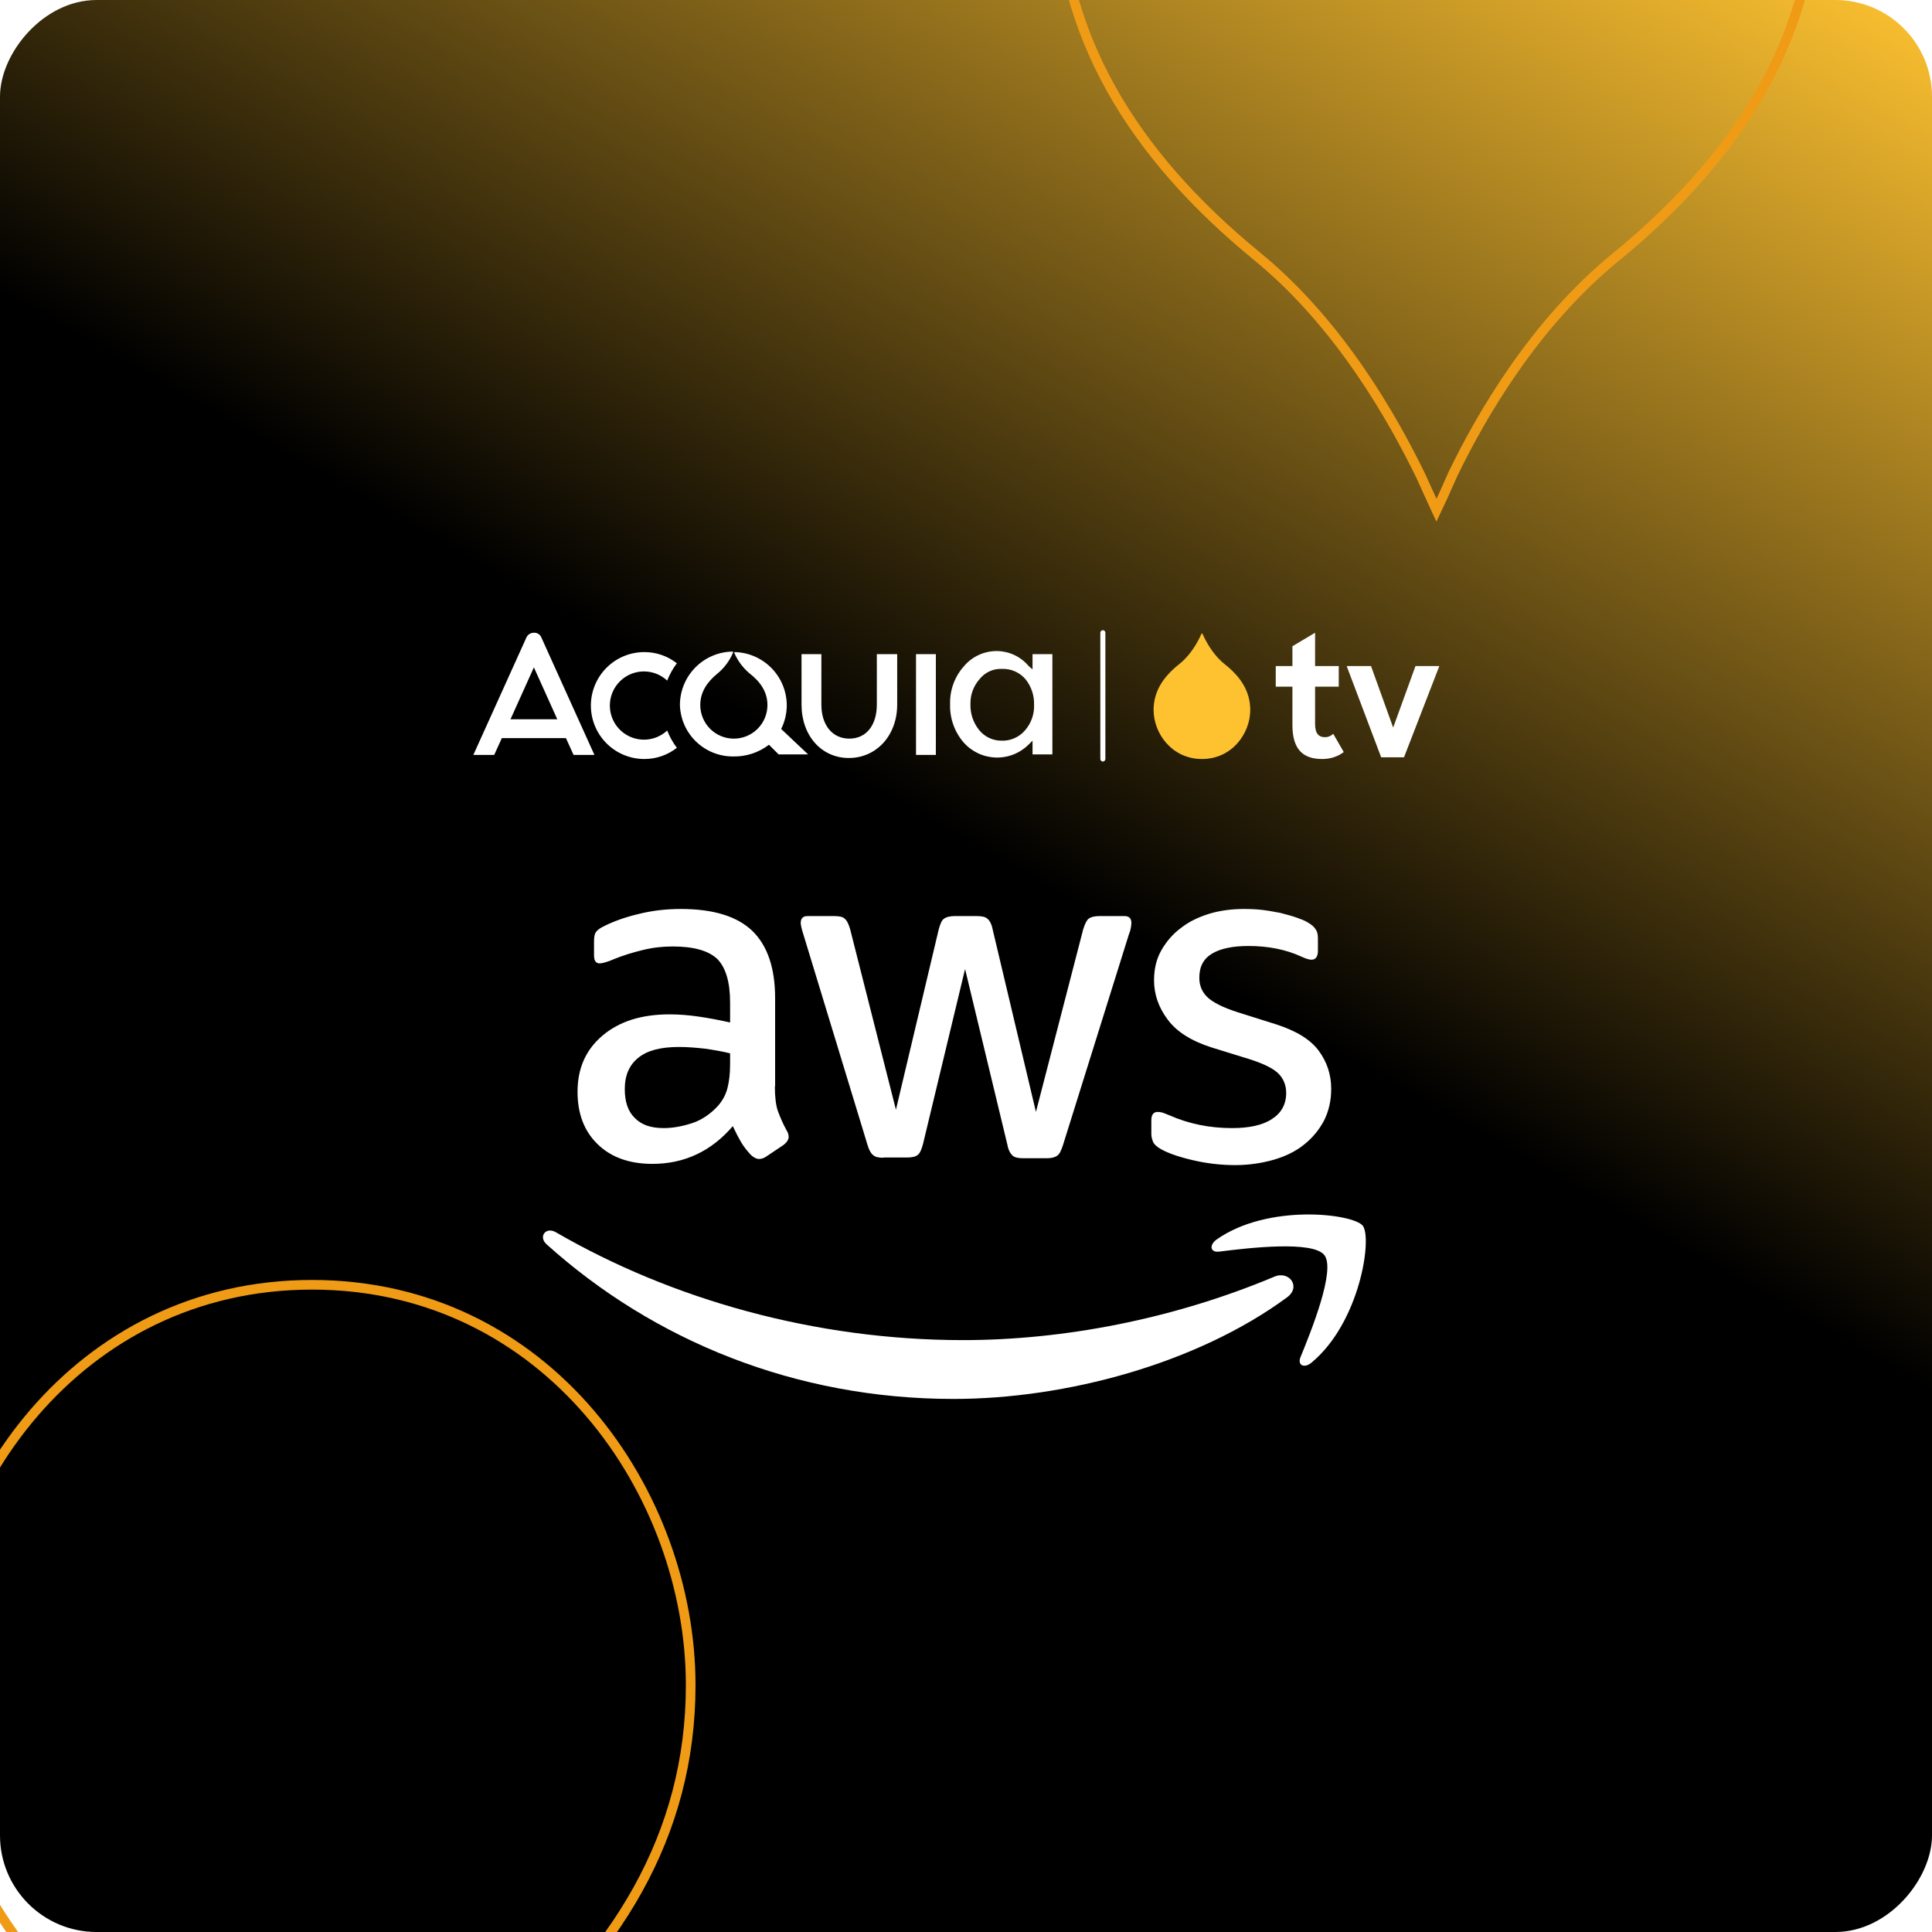
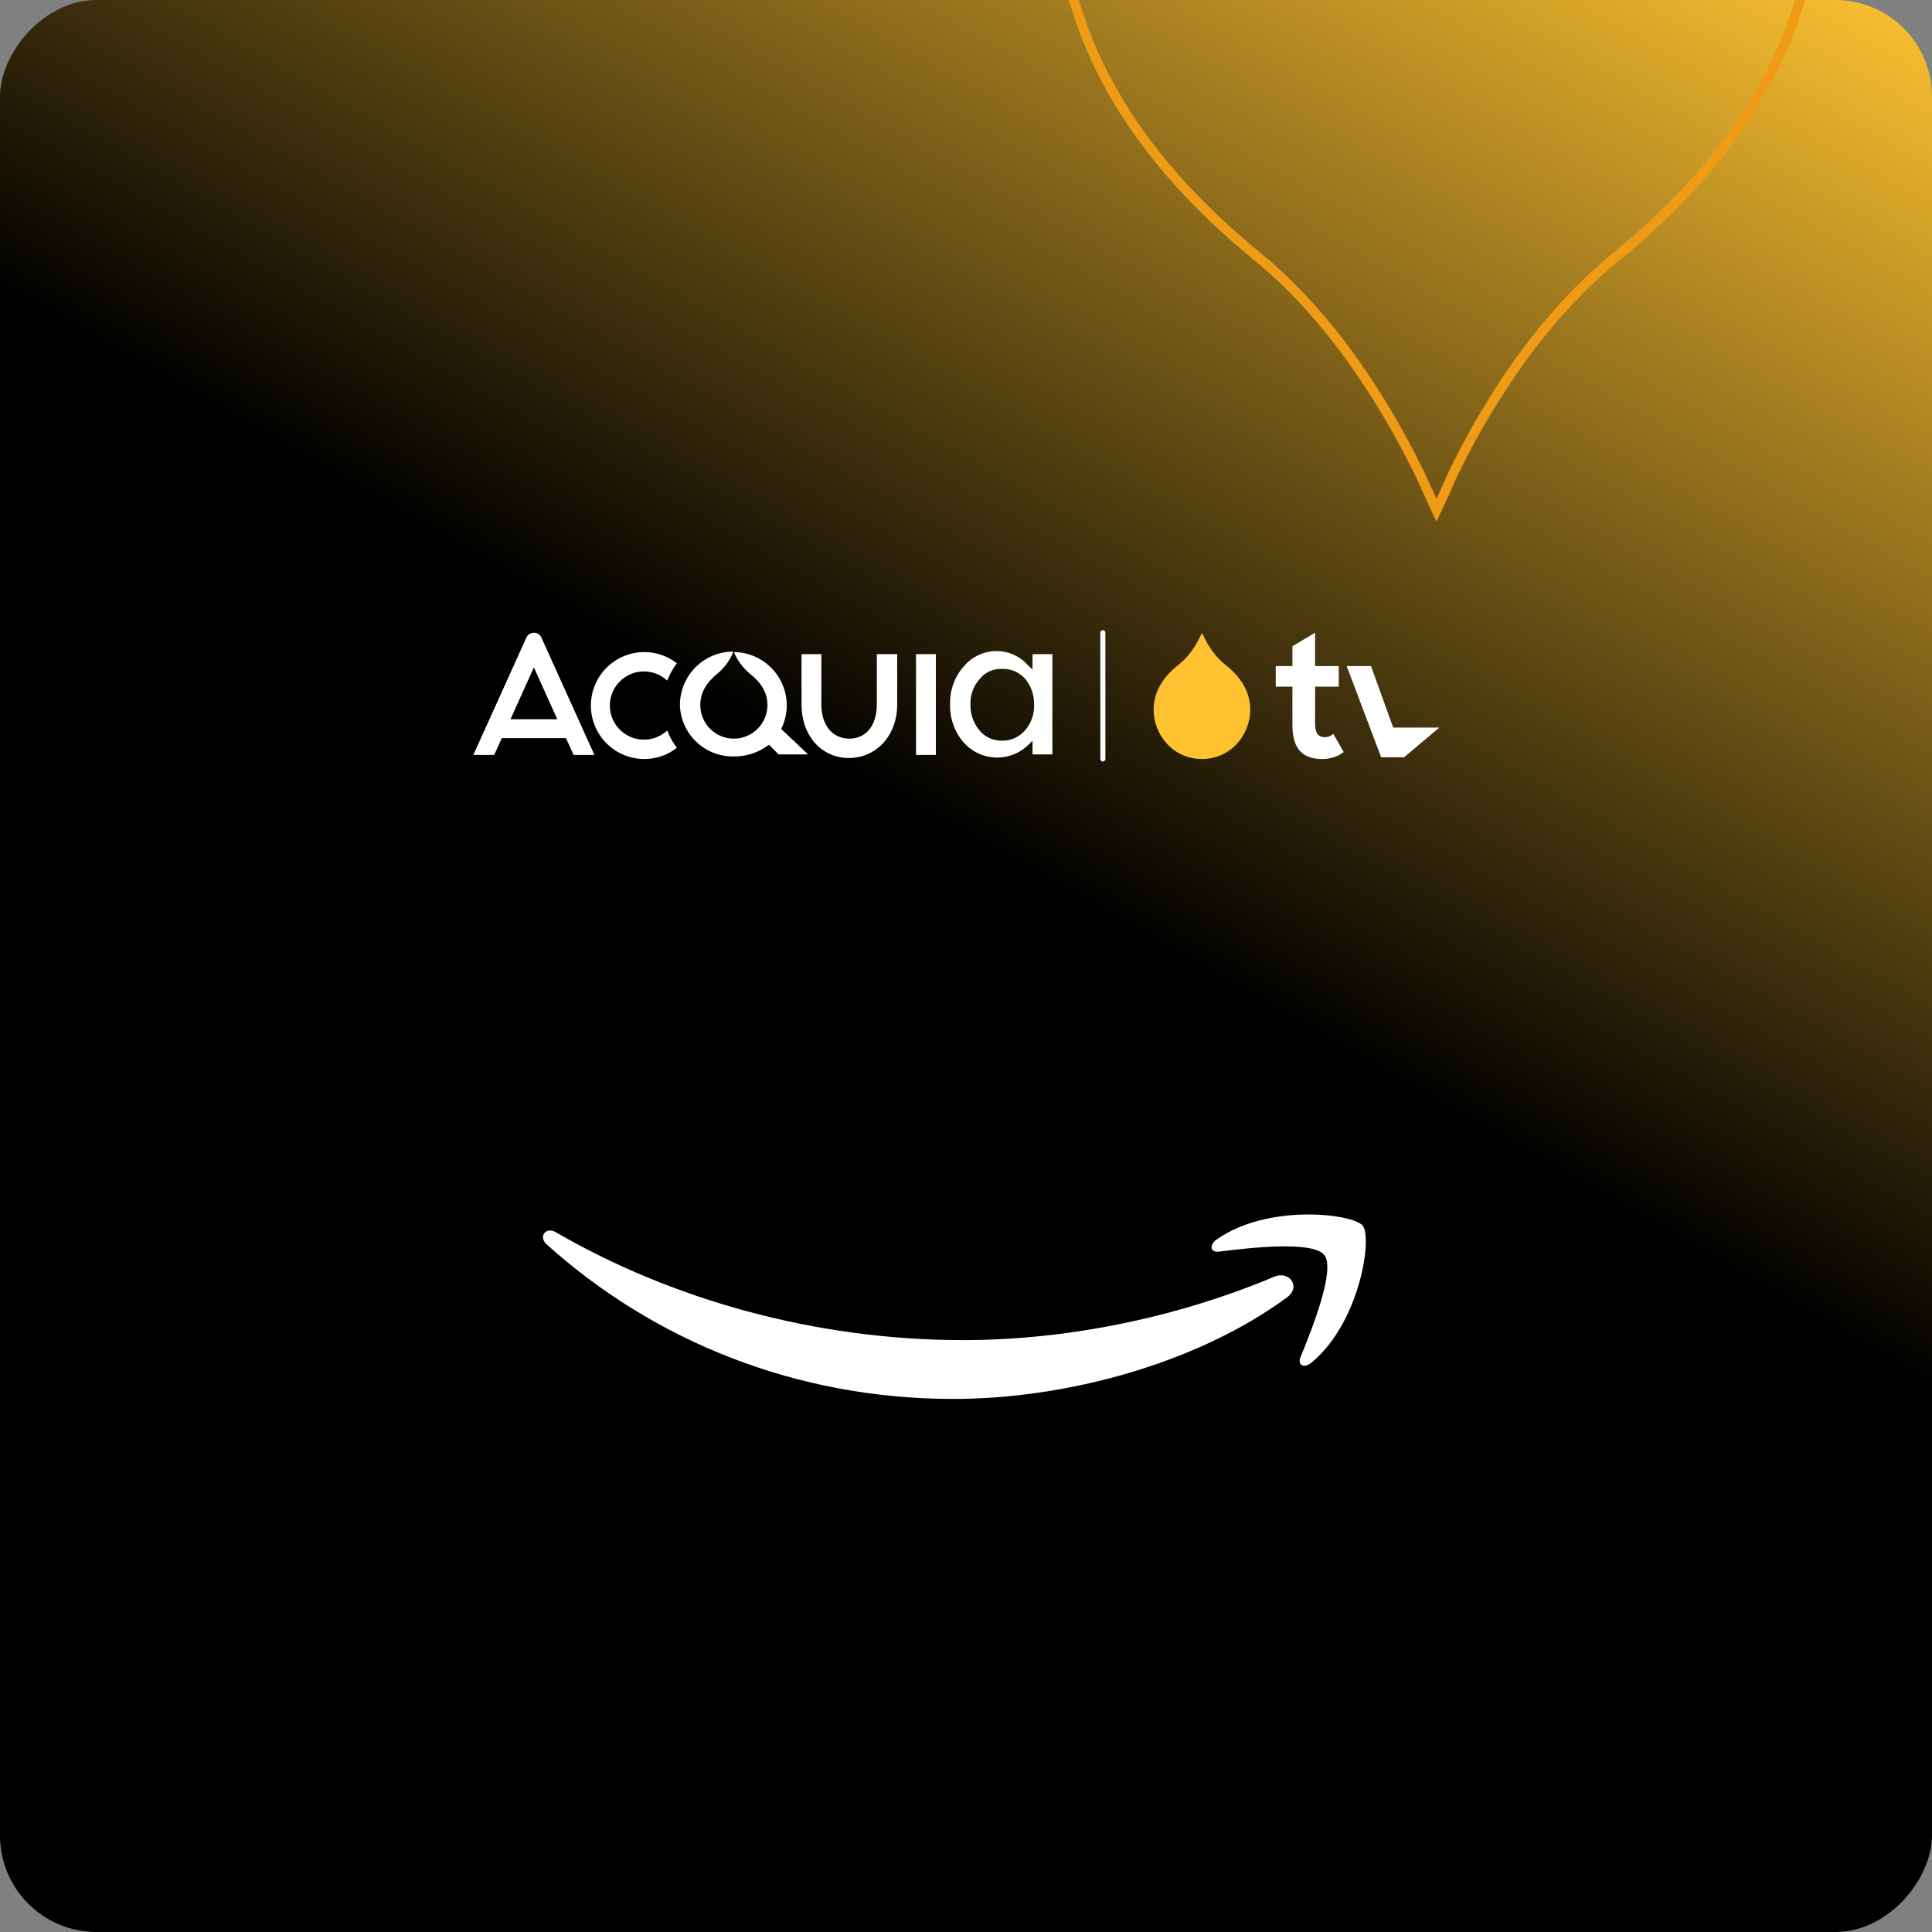
<svg xmlns="http://www.w3.org/2000/svg" width="400" height="400" viewBox="0 0 400 400" fill="none">
  <rect x="0" y="0" width="400" height="400" fill="#808080" stroke="none" />
  <g clip-path="url(#clip0_449_1655)">
-     <rect width="400" height="400" fill="white" />
    <rect width="400" height="400" rx="20" transform="matrix(-1 0 0 1 400 0)" fill="url(#paint0_linear_449_1655)" />
    <path d="M294.133 98.468L294.127 98.455L294.121 98.443C288.47 86.903 277.543 67.206 260.262 53.063C234.436 31.914 219 6.992 219 -24.096C219 -63.856 248.635 -107 297.396 -107C346.16 -107 376 -63.852 376 -24.096C376 6.99 360.462 31.912 334.739 53.063C317.565 66.985 306.534 86.352 300.878 98.012L300.871 98.026L300.865 98.04L298.786 102.69L298.778 102.707L297.403 105.634L296.949 104.655L296.947 104.649L294.133 98.468Z" stroke="#EF9B16" stroke-width="2" />
-     <path d="M67.867 471.468L67.873 471.455L67.879 471.443C73.53 459.903 84.457 440.206 101.738 426.063C127.564 404.914 143 379.992 143 348.904C143 309.144 113.365 266 64.604 266C15.84 266 -14 309.148 -14 348.904C-14 379.99 1.538 404.912 27.261 426.063C44.435 439.985 55.466 459.352 61.122 471.012L61.129 471.026L61.136 471.04L63.214 475.69L63.222 475.707L64.597 478.634L65.051 477.655L65.053 477.649L67.867 471.468Z" stroke="#EF9B16" stroke-width="2" />
    <path d="M133.396 139.014C135.157 139.032 136.848 139.709 138.137 140.911C138.635 139.629 139.308 138.423 140.138 137.327C138.216 135.816 135.84 134.999 133.396 135.008C130.462 135.008 127.649 136.174 125.575 138.25C123.5 140.325 122.335 143.141 122.335 146.076C122.335 149.011 123.5 151.826 125.575 153.902C127.649 155.978 130.462 157.144 133.396 157.144C135.84 157.153 138.216 156.336 140.138 154.825C139.308 153.729 138.635 152.522 138.137 151.241C137.293 152.028 136.27 152.596 135.156 152.896C134.042 153.195 132.872 153.217 131.747 152.96C130.623 152.702 129.579 152.173 128.707 151.418C127.834 150.663 127.16 149.706 126.743 148.63C126.326 147.554 126.179 146.392 126.314 145.246C126.449 144.1 126.864 143.005 127.52 142.056C128.177 141.107 129.055 140.333 130.08 139.803C131.104 139.273 132.243 139.002 133.396 139.014V139.014ZM110.536 131.003C110.197 130.999 109.865 131.098 109.584 131.286C109.302 131.474 109.083 131.742 108.956 132.057L98 156.3H102.319L103.899 152.822H117.173L118.753 156.3H123.072L112.116 132.057C112.003 131.733 111.787 131.456 111.502 131.266C111.217 131.075 110.878 130.983 110.536 131.003ZM105.69 148.922L110.536 138.17L115.382 148.922H105.69ZM189.65 156.3H193.759V135.43H189.65V156.3ZM162.893 146.076C162.895 143.212 161.787 140.459 159.803 138.395C157.819 136.331 155.113 135.117 152.253 135.008C152.042 135.008 151.937 135.113 152.042 135.219C152.761 136.847 153.842 138.289 155.203 139.435C157.52 141.227 158.89 143.335 158.89 145.97C158.89 146.884 158.71 147.789 158.36 148.633C158.011 149.477 157.499 150.244 156.853 150.89C156.208 151.536 155.441 152.048 154.598 152.398C153.754 152.747 152.85 152.927 151.937 152.927C151.024 152.927 150.12 152.747 149.276 152.398C148.433 152.048 147.666 151.536 147.02 150.89C146.375 150.244 145.863 149.477 145.513 148.633C145.164 147.789 144.984 146.884 144.984 145.97C144.984 143.335 146.354 141.227 148.566 139.435C149.937 138.299 151.02 136.854 151.726 135.219C151.831 135.008 151.831 134.903 151.621 134.903C148.724 134.958 145.964 136.148 143.935 138.218C141.906 140.288 140.77 143.071 140.77 145.97C140.852 148.823 142.043 151.531 144.089 153.518C146.135 155.506 148.874 156.618 151.726 156.617C154.423 156.688 157.063 155.832 159.206 154.192L161.207 156.195H167.317L161.734 150.925C162.484 149.418 162.88 147.759 162.893 146.076V146.076ZM213.775 135.43V138.592L212.932 137.854C212.139 136.917 211.156 136.16 210.048 135.633C208.94 135.106 207.732 134.821 206.506 134.797C205.184 134.771 203.874 135.042 202.671 135.589C201.468 136.136 200.402 136.946 199.553 137.959C197.648 140.103 196.631 142.892 196.709 145.76C196.609 148.694 197.625 151.557 199.553 153.771C200.398 154.71 201.426 155.467 202.573 155.995C203.721 156.522 204.964 156.81 206.227 156.839C207.49 156.869 208.745 156.64 209.916 156.167C211.087 155.693 212.149 154.986 213.037 154.087L213.775 153.349V156.195H217.883V135.43H213.775ZM212.194 151.241C211.596 151.933 210.85 152.481 210.011 152.846C209.172 153.211 208.262 153.383 207.348 153.349C206.459 153.354 205.58 153.157 204.777 152.773C203.975 152.39 203.269 151.83 202.713 151.135C201.49 149.617 200.855 147.709 200.922 145.76C200.876 143.86 201.554 142.013 202.819 140.595C203.369 139.901 204.076 139.348 204.882 138.981C205.688 138.615 206.57 138.445 207.454 138.487C208.368 138.453 209.278 138.624 210.116 138.989C210.955 139.354 211.701 139.903 212.3 140.595C213.507 142.081 214.142 143.951 214.091 145.865C214.181 147.835 213.501 149.764 212.194 151.241V151.241ZM181.539 145.865C181.539 150.187 179.327 152.927 175.85 152.927C172.374 152.927 170.056 150.187 170.056 145.865V135.43H165.948V145.865C165.948 152.295 170.056 156.933 175.745 156.933C181.434 156.933 185.753 152.295 185.753 145.865V135.43H181.539V145.865Z" fill="white" />
    <path fill-rule="evenodd" clip-rule="evenodd" d="M228.334 130.477C228.623 130.477 228.857 130.711 228.857 131L228.857 157.144C228.857 157.433 228.623 157.667 228.334 157.667C228.046 157.667 227.812 157.433 227.812 157.144L227.812 131C227.812 130.711 228.046 130.477 228.334 130.477Z" fill="white" />
    <path d="M253.611 137.556C251.458 135.861 250.092 133.496 249.383 132.104L249.029 131.355L248.97 131.232C248.925 131.138 248.791 131.138 248.745 131.232L248.569 131.591L248.307 132.156C247.598 133.562 246.219 135.887 244.079 137.556C240.823 140.131 238.84 143.179 238.84 146.988C238.84 151.849 242.635 157.144 248.858 157.144C255.082 157.144 258.85 151.849 258.85 146.988C258.85 143.179 256.88 140.131 253.611 137.556Z" fill="#FEC231" />
    <path d="M264.13 142.164V137.895H267.581V133.8L272.274 131V137.895H277.174V142.164H272.274V149.934C272.274 151.929 273.102 152.629 274.31 152.629C274.965 152.629 275.483 152.419 276.035 151.929L278.209 155.709C277.001 156.619 275.483 157.144 273.758 157.144C269.858 157.144 267.581 155.254 267.581 150.109V142.164H264.13Z" fill="white" />
-     <path d="M285.957 156.794L278.814 137.895H283.852L288.441 150.634L293.065 137.895H298L290.684 156.794H285.957Z" fill="white" />
-     <path d="M160.429 224.984C160.429 227.065 160.633 228.79 161.041 230.008C161.499 231.226 162.06 232.596 162.875 234.068C163.18 234.524 163.282 234.981 163.282 235.387C163.282 235.945 162.926 236.503 162.212 237.062L158.646 239.447C158.137 239.802 157.628 239.954 157.169 239.954C156.609 239.954 156.048 239.65 155.488 239.142C154.673 238.28 154.011 237.417 153.45 236.503C152.89 235.539 152.33 234.474 151.718 233.154C147.286 238.33 141.733 240.969 135.06 240.969C130.322 240.969 126.501 239.599 123.751 236.909C120.949 234.22 119.573 230.566 119.573 226.05C119.573 221.229 121.254 217.372 124.718 214.429C128.183 211.486 132.767 210.014 138.626 210.014C140.562 210.014 142.548 210.166 144.637 210.471C146.726 210.775 148.865 211.181 151.158 211.689V207.578C151.158 203.265 150.241 200.321 148.509 198.545C146.675 196.82 143.618 195.957 139.288 195.957C137.301 195.957 135.264 196.16 133.175 196.668C131.086 197.175 129.049 197.784 127.062 198.596C126.145 199.002 125.483 199.205 125.075 199.306C124.668 199.408 124.413 199.459 124.158 199.459C123.343 199.459 122.986 198.9 122.986 197.733V194.942C122.986 194.029 123.088 193.369 123.394 192.963C123.7 192.557 124.209 192.151 124.973 191.796C126.96 190.781 129.354 189.918 132.105 189.259C134.907 188.548 137.811 188.193 140.969 188.193C147.694 188.193 152.635 189.715 155.794 192.76C158.901 195.805 160.48 200.423 160.48 206.665V224.933H160.429V224.984ZM137.403 233.56C139.288 233.56 141.224 233.205 143.262 232.545C145.299 231.886 147.133 230.617 148.662 228.942C149.579 227.877 150.241 226.709 150.597 225.339C150.954 223.969 151.158 222.345 151.158 220.417V218.083C149.528 217.677 147.745 217.372 145.962 217.118C144.128 216.915 142.396 216.763 140.613 216.763C136.792 216.763 134.041 217.474 132.156 218.996C130.271 220.518 129.354 222.65 129.354 225.492C129.354 228.13 130.017 230.109 131.443 231.48C132.818 232.9 134.805 233.56 137.403 233.56ZM182.895 239.7C181.876 239.7 181.214 239.548 180.756 239.142C180.297 238.787 179.89 238.026 179.584 236.96L166.288 193.318C165.931 192.202 165.778 191.441 165.778 191.086C165.778 190.172 166.237 189.665 167.154 189.665H172.707C173.776 189.665 174.541 189.817 174.897 190.223C175.356 190.578 175.712 191.339 176.018 192.405L185.493 229.754L194.357 192.405C194.663 191.289 194.969 190.527 195.427 190.223C195.886 189.868 196.65 189.665 197.669 189.665H202.203C203.272 189.665 204.037 189.817 204.444 190.223C204.903 190.578 205.31 191.339 205.514 192.405L214.48 230.211L224.261 192.405C224.617 191.289 224.974 190.527 225.382 190.223C225.84 189.868 226.553 189.665 227.572 189.665H232.819C233.736 189.665 234.246 190.121 234.246 191.086C234.246 191.39 234.195 191.644 234.144 191.999C234.093 192.354 233.991 192.811 233.736 193.42L220.084 237.062C219.727 238.178 219.37 238.939 218.912 239.244C218.453 239.599 217.74 239.802 216.772 239.802H211.882C210.812 239.802 210.048 239.65 209.64 239.244C209.182 238.838 208.774 238.127 208.57 237.011L199.808 200.626L191.097 236.859C190.791 237.975 190.486 238.736 190.027 239.092C189.569 239.497 188.805 239.65 187.786 239.65H182.895V239.7ZM255.693 241.223C252.738 241.223 249.783 240.868 246.981 240.208C244.129 239.548 241.938 238.787 240.461 237.975C239.544 237.468 238.932 236.909 238.729 236.402C238.525 235.894 238.372 235.336 238.372 234.829V231.936C238.372 230.769 238.831 230.211 239.697 230.211C240.053 230.211 240.359 230.262 240.715 230.363C241.072 230.465 241.581 230.718 242.142 230.921C244.078 231.784 246.166 232.444 248.357 232.9C250.598 233.357 252.84 233.56 255.081 233.56C258.647 233.56 261.449 232.951 263.334 231.683C265.27 230.465 266.289 228.638 266.289 226.303C266.289 224.73 265.779 223.411 264.76 222.345C263.742 221.28 261.806 220.315 259.055 219.402L250.853 216.865C246.727 215.545 243.67 213.668 241.785 211.13C239.9 208.644 238.932 205.903 238.932 202.96C238.932 200.575 239.442 198.494 240.461 196.718C241.48 194.942 242.855 193.318 244.536 192.1C246.217 190.781 248.153 189.868 250.446 189.157C252.687 188.497 255.081 188.193 257.578 188.193C258.8 188.193 260.125 188.244 261.398 188.396C262.723 188.548 263.894 188.802 265.066 189.005C266.187 189.309 267.257 189.563 268.276 189.918C269.294 190.274 270.109 190.578 270.67 190.933C271.485 191.39 272.045 191.847 272.351 192.354C272.708 192.811 272.86 193.42 272.86 194.232V196.871C272.86 198.038 272.402 198.697 271.536 198.697C271.077 198.697 270.364 198.494 269.396 198.038C266.187 196.566 262.519 195.856 258.494 195.856C255.285 195.856 252.738 196.363 250.955 197.429C249.172 198.494 248.306 200.118 248.306 202.453C248.306 204.026 248.866 205.396 249.987 206.462C251.108 207.527 253.196 208.593 256.202 209.557L264.251 212.094C268.326 213.414 271.281 215.19 273.013 217.524C274.745 219.859 275.611 222.497 275.611 225.441C275.611 227.877 275.102 230.059 274.134 231.987C273.115 233.915 271.74 235.59 270.008 236.96C268.276 238.381 266.136 239.396 263.742 240.106C261.245 240.817 258.596 241.223 255.693 241.223Z" fill="white" />
+     <path d="M285.957 156.794L278.814 137.895H283.852L288.441 150.634H298L290.684 156.794H285.957Z" fill="white" />
    <path fill-rule="evenodd" clip-rule="evenodd" d="M266.441 268.626C247.796 282.327 220.695 289.635 197.414 289.635C164.759 289.635 135.365 277.608 113.154 257.614C111.422 256.041 113.002 253.909 115.09 255.127C139.084 269.032 168.733 277.456 199.401 277.456C220.083 277.456 242.804 273.142 263.742 264.363C266.849 262.942 269.498 266.393 266.441 268.626Z" fill="white" />
    <path fill-rule="evenodd" clip-rule="evenodd" d="M274.185 259.847C271.79 256.802 258.443 258.375 252.381 259.136C250.547 259.339 250.293 257.766 251.923 256.599C262.57 249.139 280.094 251.271 282.132 253.757C284.17 256.295 281.572 273.751 271.587 282.074C270.058 283.393 268.581 282.683 269.243 281.008C271.536 275.426 276.579 262.841 274.185 259.847Z" fill="white" />
  </g>
  <defs>
    <linearGradient id="paint0_linear_449_1655" x1="174.163" y1="200" x2="45.611" y2="-25.95" gradientUnits="userSpaceOnUse">
      <stop offset="0.037" />
      <stop offset="1" stop-color="#FEC231" />
    </linearGradient>
    <clipPath id="clip0_449_1655">
      <rect width="400" height="400" fill="white" />
    </clipPath>
  </defs>
</svg>